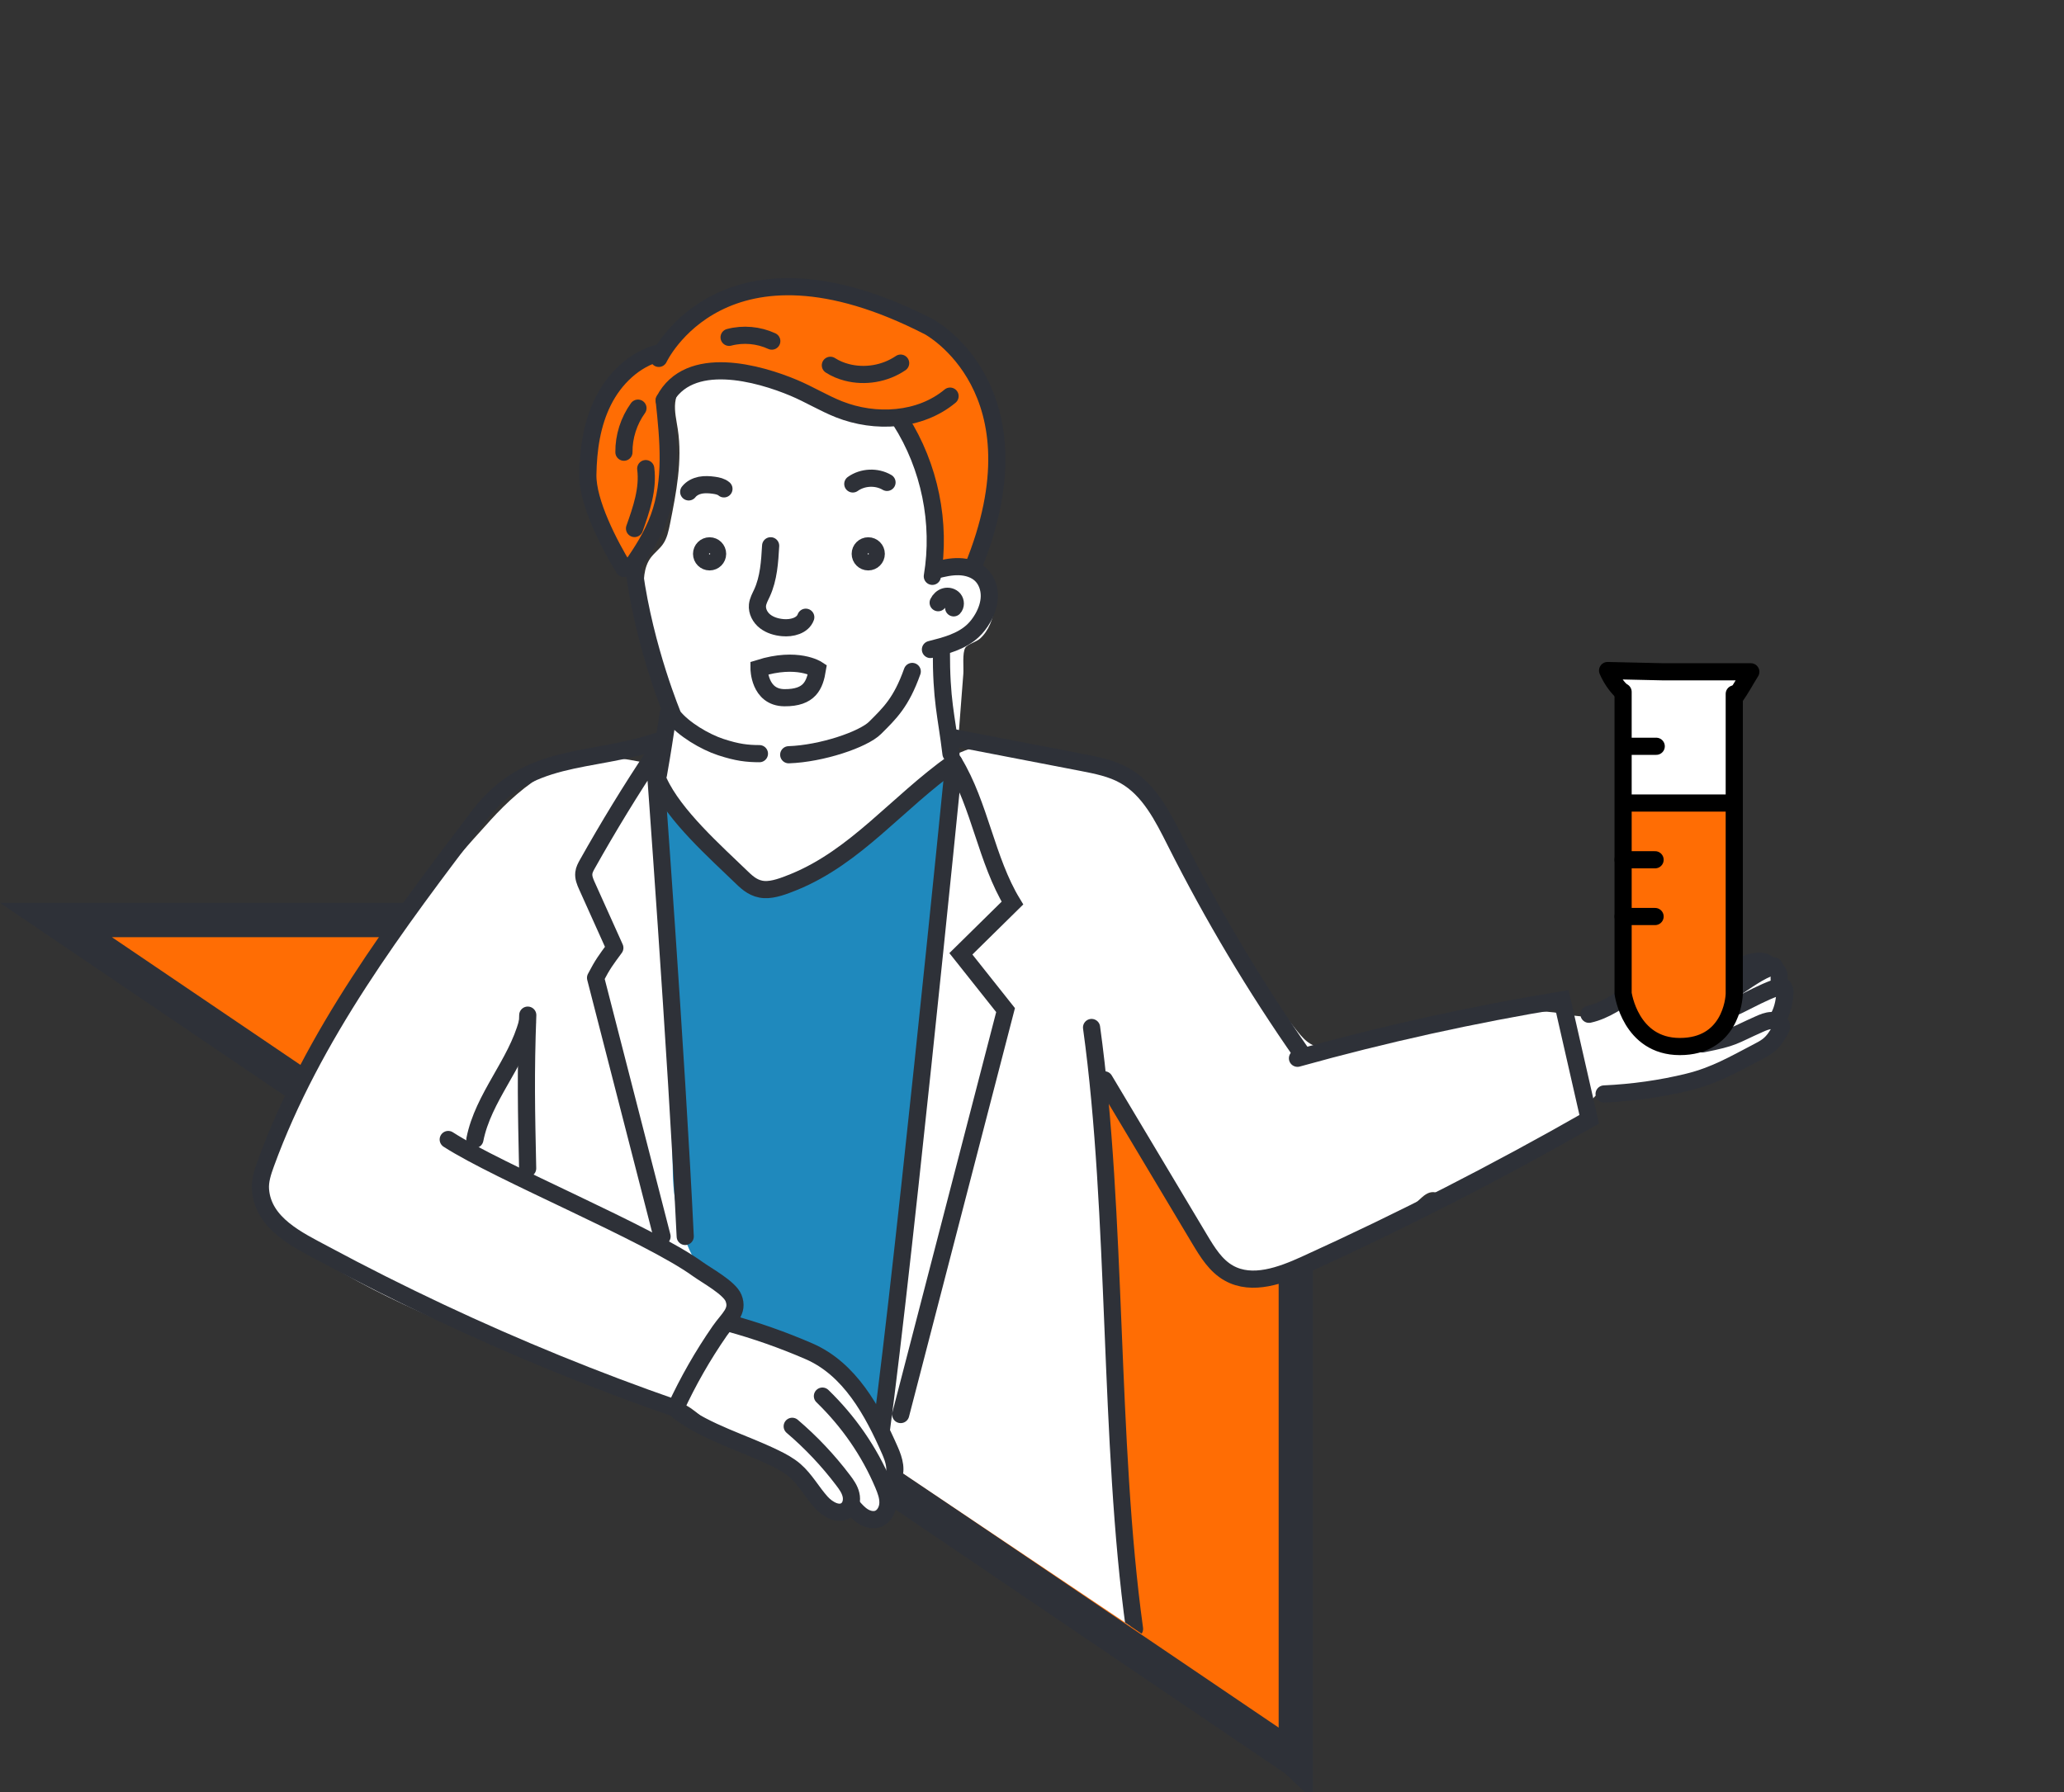
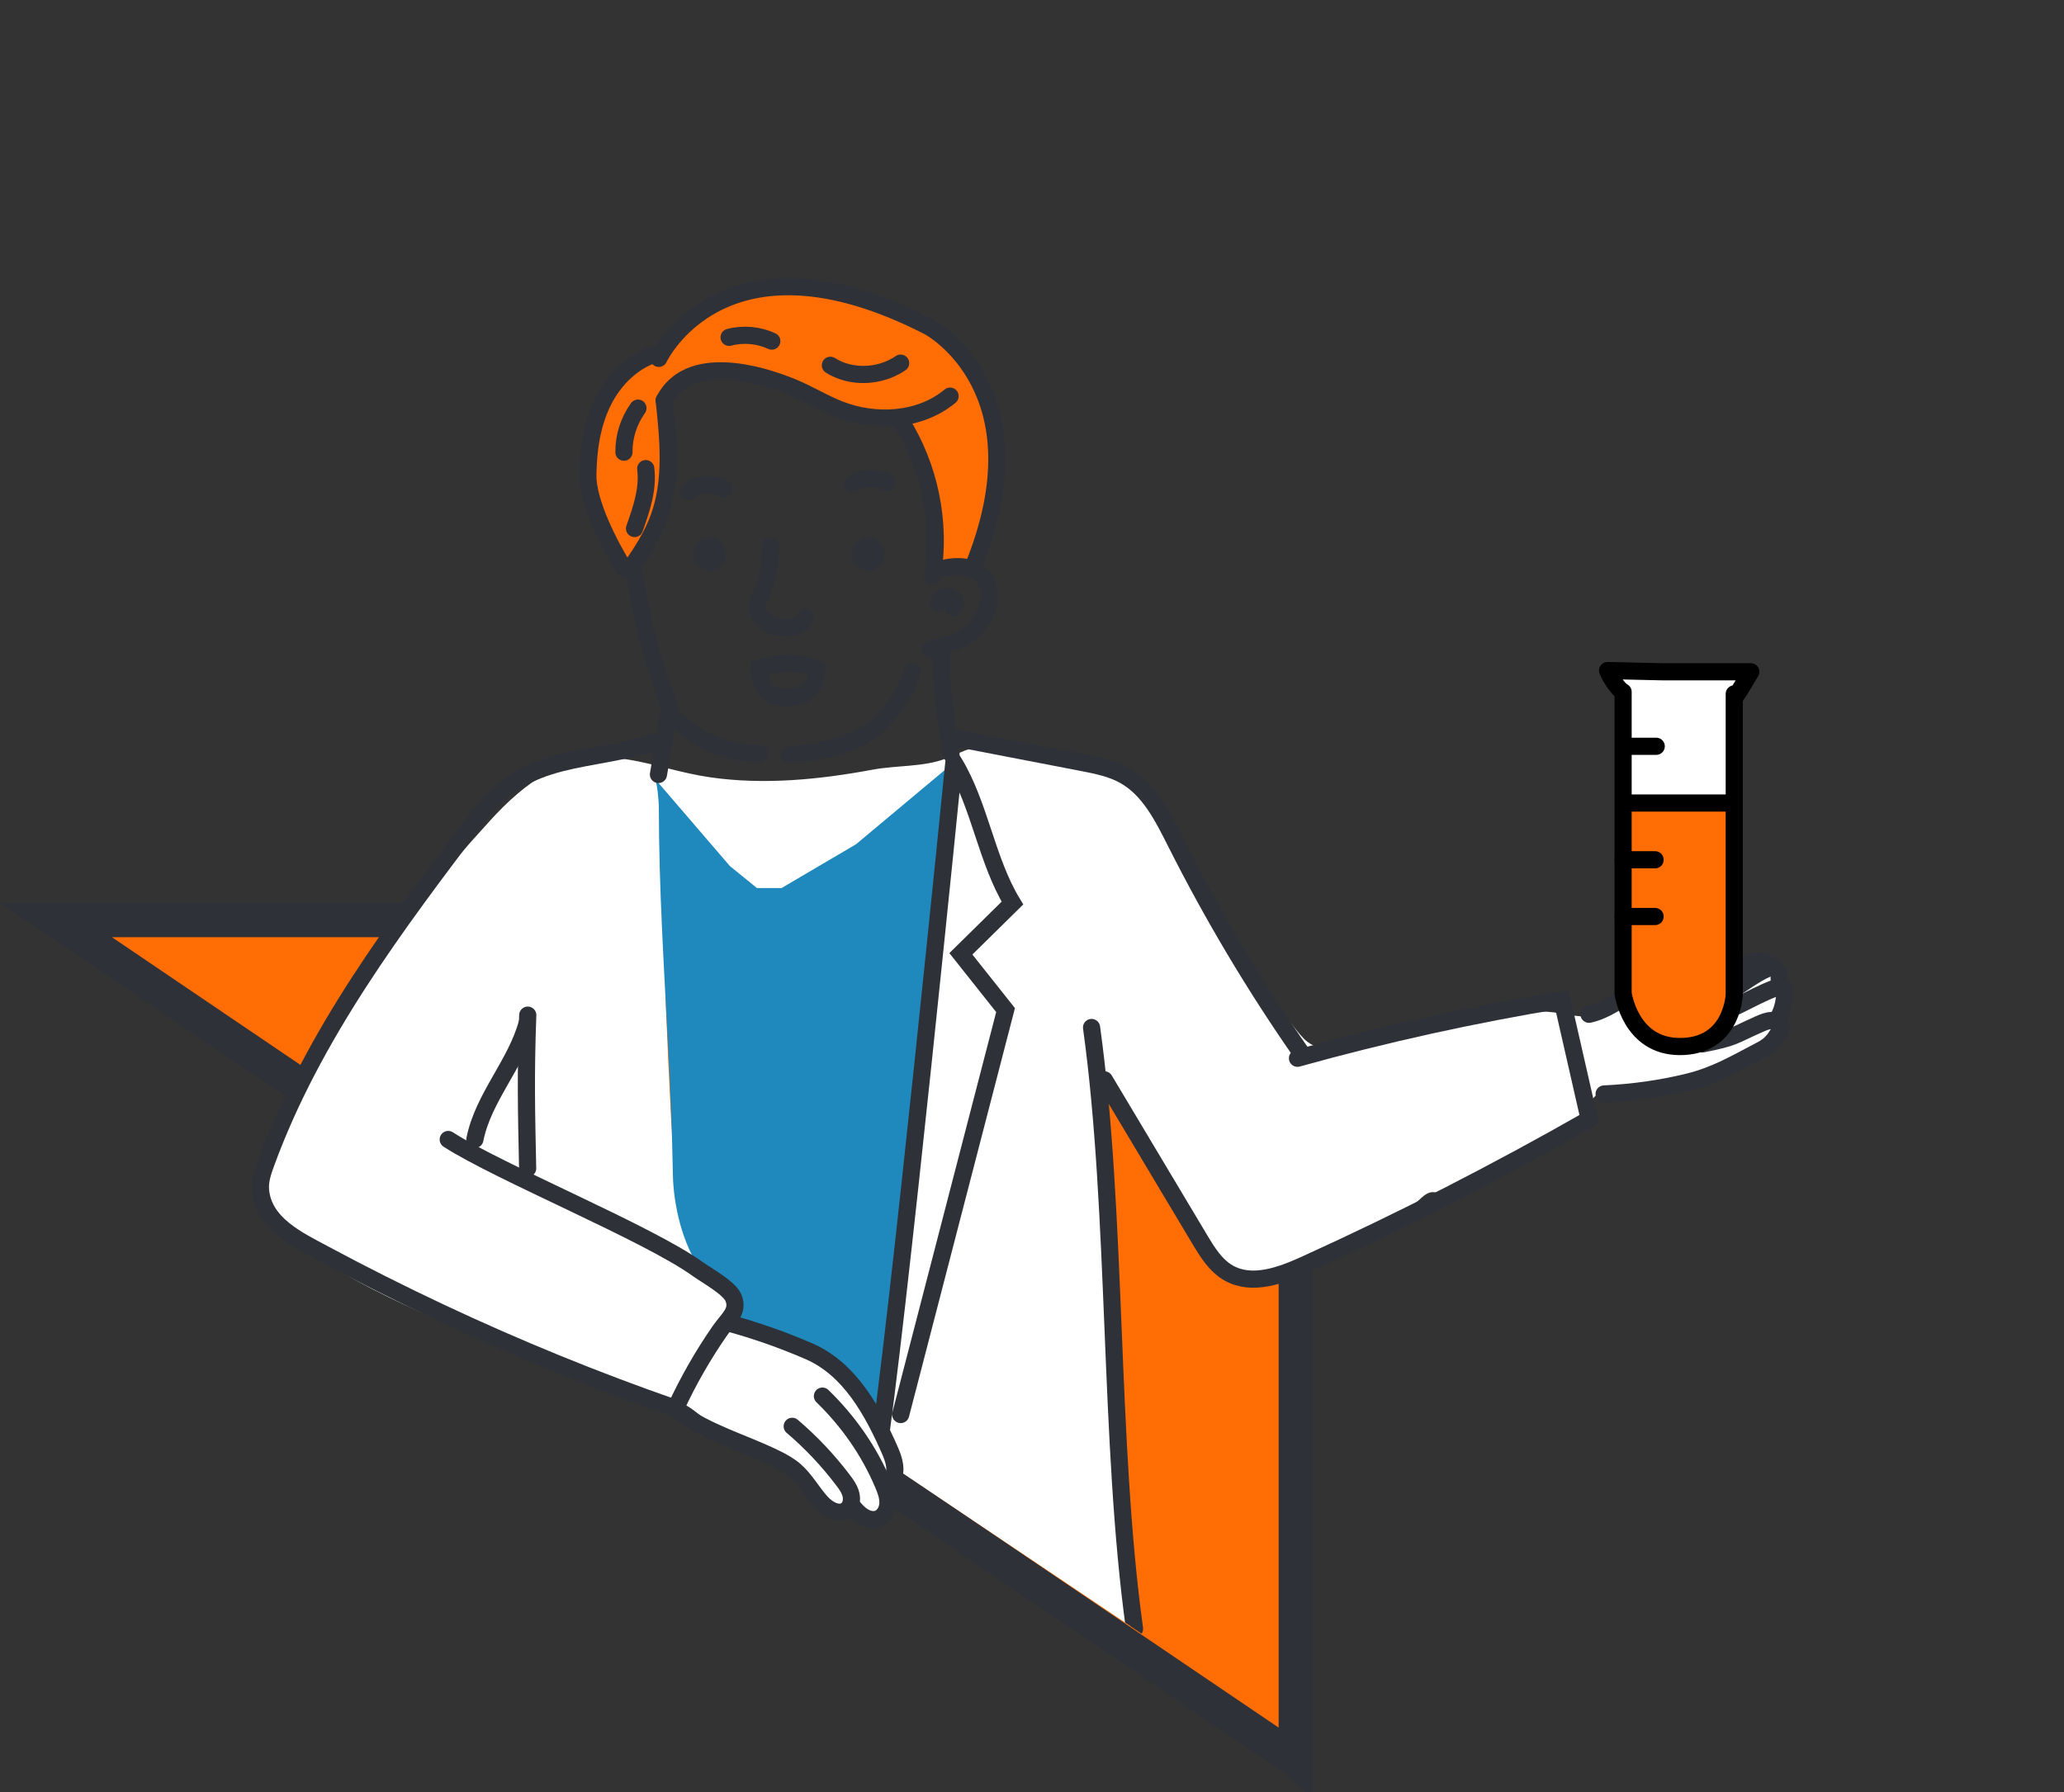
<svg xmlns="http://www.w3.org/2000/svg" id="_圖層_2" data-name="圖層 2" viewBox="0 0 360.74 313.32">
  <rect x="0" y="0" width="360.74" height="313.32" fill="#333333" stroke="none" />
  <defs>
    <clipPath id="clippath">
      <path d="M226.47,303.69l-68.66-46.13-20.26,20.36-66.86-1.87L15.59,160.83,134.37,0c29.82,0,226.37,156.2,226.37,186.02l-134.26,117.67Z" style="fill: none;" />
    </clipPath>
  </defs>
  <g id="_圖層_1-2" data-name="圖層 1">
    <g>
      <path d="M226.47,307.66L9.78,160.83h162.71c29.82,0,53.99,24.17,53.99,53.99v92.85Z" style="fill: #ff6d04; stroke: #2e3138; stroke-miterlimit: 10; stroke-width: 6px;" />
      <g>
        <g>
          <g style="clip-path: url(#clippath);">
            <g>
              <path d="M85.71,143.4c-16.08,17.64-30.25,35.89-39.38,58.18-1.1,2.67-2.14,5.61-1.36,8.4.76,2.71,3.06,4.66,5.33,6.32,12.59,9.26,27.34,15.05,41.9,20.73,8.31,3.24,16.62,6.49,24.93,9.73,2.52-3.04,3.75-6.59,5.89-9.79,1.93-2.9,4.49-4.86,5.47-8.41.25-.9.38-1.89.04-2.76-.28-.71-.85-1.27-1.46-1.74-1.41-1.09-3.41-1.64-4.66-2.87-1.11-1.08-1.5-2.84-1.81-4.28-1.52-7.17-2.93-14.41-3.33-21.72-.34-6.46-.64-12.92-.89-19.38-.05-1.41-.08-2.93.72-4.09.79-1.16,2.2-1.7,3.54-2.11,11.88-3.69,25.14-2.7,36.35,2.7,1.34.65,2.72,1.41,3.5,2.68.8,1.31.83,2.94.82,4.48-.09,13.15-1.21,26.3-3.35,39.27-1.03,6.27-3.11,12.59-3.89,18.85-.8,6.49.26,13.55-.01,20.12-.11,2.73-.22,4.23,1.65,6.16,1.8,1.86,3.72,3.46,5.95,4.79,11.44,6.83,24.23,12.15,36.04,18.4-.57-10.42-1.13-20.84-1.7-31.27-.58-10.65-1.81-21.02-1.71-31.66.03-2.95.06-5.91-.17-8.86-.26-3.33-.84-6.63-1.17-9.96-.49-4.92-1-10.57-.29-15.47-.04.27,3.7,4.13,4.1,4.77,1.29,2.05,2.32,4.24,3.42,6.39,2.45,4.75,5.54,9.09,8.53,13.5.57.84,1.13,1.68,1.77,2.46,1.86,2.29,5.42,5.96,8.38,6.13,3.42.19,7.66-1.34,10.85-2.43,6.79-2.32,13.11-6.05,18.36-10.94.7-.66,1.51-1.38,2.47-1.32.67.04,1.26.46,1.91.61,1.07.25,2.16-.25,3.14-.73,3.18-1.55,6.36-3.11,9.54-4.66,4.48-2.19,9.22-4.61,11.72-8.92.61-1.05,1.08-2.21,1.94-3.07,1.67-1.68,4.3-1.8,6.67-1.97,5.35-.39,10.63-1.58,15.63-3.52,3.6-1.4,7.3-3.44,8.89-6.96,1.59-3.52-.25-8.66-4.1-9.03-4.31-.41-8.11,4.98-12.15,3.42-.79-.31-1.46-.86-2.25-1.18-4.35-1.78-8.03,3.99-12.6,5.09-2.38.58-4.86-.19-7.29-.5-3.28-.42-6.61-.02-9.88.44-9.03,1.27-18.01,2.99-26.87,5.14-1.81.44-3.78.88-5.47.09-1.07-.5-1.87-1.44-2.62-2.37-7.03-8.66-13.1-18.11-18.04-28.11-3.25-6.56-6.47-13.86-12.98-17.21-2.92-1.5-6.23-2.03-9.48-2.54-3.8-.6-7.6-1.2-11.41-1.79-4.38-.69-6.05.59-9.65,2.01-3.66,1.44-8.6,1.14-12.69,1.91-9.3,1.73-18.91,2.69-28.33,1.34-10.21-1.46-18.41-6.5-28.45-.85-3.82,2.15-7.05,5.11-10.02,8.36Z" style="fill: #fff;" />
-               <path d="M120.57,66.76c-1.5.45-2.39,2.06-2.56,3.61-.17,1.55.22,3.11.45,4.65.84,5.51-.27,11.12-1.36,16.58-.25,1.22-.51,2.49-1.22,3.51-.62.9-1.54,1.55-2.18,2.43-1.23,1.71-1.23,3.97-1.18,6.08.06,2.47.11,4.96.68,7.36.48,2.03,1.31,3.95,1.96,5.93,2.07,6.23,2.42,13.03.99,19.43,4.68,6.2,9.91,12.31,15.73,17.45,1.12.99,2.39,2.01,3.88,2,.9,0,1.76-.39,2.58-.76l5.96-2.73c2.84-1.3,5.7-2.62,8.25-4.42,2.17-1.53,4.09-3.39,5.99-5.24,2.42-2.35,4.85-4.71,7.27-7.06.41-.39.82-.8,1.07-1.31.27-.55.32-1.18.36-1.78.25-3.27.5-6.54.75-9.81.12-1.63.25-3.27.38-4.9.08-1.08-.21-3.65.35-4.55.38-.61,1.91-1.01,2.55-1.58.77-.69,1.35-1.57,1.76-2.51.81-1.85.97-3.98.68-5.96-.18-1.26-.72-2.66-1.92-3.1-.49-.18-1.03-.17-1.56-.16l-5.71.12c.08-2.1.32-4.38.41-6.48.06-1.64.13-3.29-.06-4.92-.35-3.01-1.55-5.84-2.73-8.63-.79-1.86-1.58-3.72-2.57-5.47-.21-.37-.45-.76-.83-.93-.32-.15-.68-.13-1.03-.11-3.02.14-6.05-.14-8.99-.82-.92-.21-1.84-.47-2.68-.9-.8-.4-1.51-.95-2.25-1.45-2.1-1.43-4.44-2.48-6.75-3.52-1.34-.6-2.7-1.21-4.15-1.5-1.74-.35-3.55-.21-5.31,0-2.3.27-4.77.79-6.99,1.46Z" style="fill: #fff;" />
              <path d="M114.39,136.06s13.16,15.32,13.16,15.32l4.74,3.86h4.31l13.01-7.65,17.11-14.31s-.6,4.16-.6,4.16c-.75,5.09-1.53,10.17-2.3,15.26-.57,3.76-1.53,7.59-1.35,11.36.25,5.25.66,10.43.11,15.68-.37,3.5-1.09,6.95-1.77,10.41-4.27,21.77-6.57,43.93-6.88,66.12,0,.64-.05,1.35-.5,1.79-.65.63-1.73.35-2.57,0-8.39-3.47-15.17-9.72-22.6-14.77-2.13-1.45-4.49-3.33-4.44-5.9.08-3.54,4.66-5.47,5.36-8.95-2.36-1.87-4.76-3.76-6.53-6.2-3.34-4.59-4.96-11.47-5.05-17.06-.12-7.24-.44-14.47-.81-21.71-.72-14.14-1.64-28.28-1.64-42.45,0-.71-.27-4.38-.75-4.96Z" style="fill: #1f89bd;" />
              <path d="M103.6,73.91c-.49,1.67-.84,3.39-.86,5.13-.02,1.51.2,3.01.43,4.5.27,1.79.37,3.71.73,5.47.37,1.8,1.75,3.42,2.42,5.11.2.51.37,1.04.65,1.51.23.38.52.71.82,1.04.92,1.04,1.83,2.1,2.78,3.12.4-.98,1.27-1.89,1.83-2.82.62-1.02,1.19-2.06,1.7-3.14,1.02-2.15,1.82-4.41,2.38-6.73,1.12-4.63,1.28-9.51.39-14.19-.22-1.17-.51-2.37-.29-3.54.43-2.37,3.19-3.92,5.4-4.2,4.29-.53,8.59.35,12.68,1.57,1.85.55,3.66,1.31,5.54,1.7,2.01.42,3.95,1.21,5.68,2.33.62.4,1.21.84,1.89,1.12.99.41,2.1.46,3.17.5,1.08.04,2.16.08,3.24.12.85.03,2.06-.15,2.84.23.94.45,2.43,3.41,2.43,4.45,3.48,7.13,5.2,14.67,4.04,22.51,1.53-.86,3.34-1.18,5.07-.91.49.08.98.2,1.47.1,1.16-.23,1.72-1.52,2.04-2.66.59-2.04,1.03-4.13,1.32-6.23.29-2.06.12-4.25.51-6.27.76-4.01.88-8.07-.26-12.06-2.06-7.21-7.91-12.9-14.62-16.26s-14.25-4.65-21.71-5.46c-1.79-.19-3.6-.36-5.39-.17-3.43.37-6.49,2.05-9.12,4.21-2.61,2.15-4.39,5.65-7.01,7.59-2.27,1.68-5.15,1.76-7.4,3.97-2.3,2.26-3.87,5.28-4.78,8.35Z" style="fill: #ff6d04;" />
              <path d="M115.14,62.65s11.2-24.05,47.24-5.52c0,0,20.46,10.91,7.6,42.25" style="fill: none; fill-rule: evenodd; stroke: #2e3138; stroke-linecap: round; stroke-miterlimit: 10; stroke-width: 3px;" />
              <path d="M115.13,61.7c-4.27,1.12-7.73,4.48-9.7,8.43-1.98,3.95-2.62,8.45-2.69,12.86-.08,4.84,3.78,12.27,6.31,16.39" style="fill: none; fill-rule: evenodd; stroke: #2e3138; stroke-linecap: round; stroke-miterlimit: 10; stroke-width: 3px;" />
              <path d="M116.09,69.99c4.29-8.29,16.64-4.71,22.64-2.19,2.69,1.13,5.19,2.67,7.9,3.75,6.36,2.52,14.16,2.08,19.42-2.3" style="fill: none; fill-rule: evenodd; stroke: #2e3138; stroke-linecap: round; stroke-miterlimit: 10; stroke-width: 3px;" />
              <path d="M145.13,63.86c.87.56,1.84.97,2.85,1.23,3.18.84,6.71.24,9.43-1.61" style="fill: none; fill-rule: evenodd; stroke: #2e3138; stroke-linecap: round; stroke-miterlimit: 10; stroke-width: 3px;" />
              <path d="M127.43,58.97c2.46-.65,5.15-.41,7.46.66" style="fill: none; fill-rule: evenodd; stroke: #2e3138; stroke-linecap: round; stroke-miterlimit: 10; stroke-width: 3px;" />
              <path d="M111.5,71.35c-1.6,2.22-2.48,4.96-2.45,7.7" style="fill: none; fill-rule: evenodd; stroke: #2e3138; stroke-linecap: round; stroke-miterlimit: 10; stroke-width: 3px;" />
              <path d="M112.86,81.92c.46,3.56-.76,7.09-1.96,10.47" style="fill: none; fill-rule: evenodd; stroke: #2e3138; stroke-linecap: round; stroke-miterlimit: 10; stroke-width: 3px;" />
              <path d="M116.09,69.99c.73,6.86,1.44,14-.92,20.48-1.15,3.15-2.97,6.01-4.9,8.75" style="fill: none; fill-rule: evenodd; stroke: #2e3138; stroke-linecap: round; stroke-miterlimit: 10; stroke-width: 3px;" />
              <path d="M157.41,73.56c5.08,7.98,7.1,17.86,5.54,27.19" style="fill: none; fill-rule: evenodd; stroke: #2e3138; stroke-linecap: round; stroke-miterlimit: 10; stroke-width: 3px;" />
              <path d="M163.4,99.71c1.38-.36,2.79-.69,4.22-.65,1.43.04,2.9.48,3.9,1.49.95.95,1.41,2.34,1.39,3.69s-.48,2.66-1.15,3.83c-.47.81-1.03,1.57-1.72,2.21-2,1.87-4.77,2.59-7.42,3.26" style="fill: none; fill-rule: evenodd; stroke: #2e3138; stroke-linecap: round; stroke-miterlimit: 10; stroke-width: 3px;" />
              <path d="M163.97,105.36c.24-.5.68-.93,1.21-1.07.54-.15,1.16.01,1.52.44.35.43.37,1.13-.02,1.53" style="fill: none; fill-rule: evenodd; stroke: #2e3138; stroke-linecap: round; stroke-miterlimit: 10; stroke-width: 3px;" />
              <path d="M116.79,124.78c-.83,5.31-.87,5.81-1.71,10.61" style="fill: none; fill-rule: evenodd; stroke: #2e3138; stroke-linecap: round; stroke-miterlimit: 10; stroke-width: 3px;" />
              <path d="M164.53,113.54c-.02,9.1.84,11.25,1.68,18.21" style="fill: none; fill-rule: evenodd; stroke: #2e3138; stroke-linecap: round; stroke-miterlimit: 10; stroke-width: 3px;" />
              <path d="M120.37,85.99c.49-.63,1.25-1.01,2.03-1.17.78-.15,1.59-.1,2.38.01.62.09,1.27.22,1.75.63" style="fill: none; fill-rule: evenodd; stroke: #2e3138; stroke-linecap: round; stroke-miterlimit: 10; stroke-width: 3px;" />
              <path d="M149.05,84.6c1.72-1.23,4.16-1.34,5.98-.27" style="fill: none; fill-rule: evenodd; stroke: #2e3138; stroke-linecap: round; stroke-miterlimit: 10; stroke-width: 3px;" />
              <path d="M134.69,95.41c-.16,2.81-.34,5.69-1.51,8.25-.32.69-.71,1.37-.79,2.12-.11,1.09.47,2.18,1.34,2.85s1.96.99,3.06,1.09c1.58.15,3.49-.32,4.04-1.82" style="fill: none; fill-rule: evenodd; stroke: #2e3138; stroke-linecap: round; stroke-miterlimit: 10; stroke-width: 3px;" />
              <path d="M132.73,131.75c-2.14-.01-3.84-.19-6.76-1.15-2.77-.91-6.52-3.12-8.33-5.42,0,0-4.9-11.64-6.75-25.06" style="fill: none; fill-rule: evenodd; stroke: #2e3138; stroke-linecap: round; stroke-miterlimit: 10; stroke-width: 3px;" />
-               <path d="M115.14,136.64c2.72,5.96,9.91,12.3,14.56,16.8,1.03,1,2.18,1.98,3.91,2.07,1.58.08,3.41-.62,5.16-1.33,10.87-4.45,17.91-13.74,27.96-20.9" style="fill: none; fill-rule: evenodd; stroke: #2e3138; stroke-linecap: round; stroke-miterlimit: 10; stroke-width: 3px;" />
-               <path d="M119.76,216.15c-1.53-31.94-5.41-84.21-5.41-84.21-4.11,6.16-8.01,12.55-11.71,19.14-.26.47-.54.97-.6,1.54-.09.78.22,1.52.52,2.19,1.64,3.63,3.27,7.26,4.9,10.89-1.55,2.11-2.11,2.82-3.37,5.24l11.62,45.21" style="fill: none; fill-rule: evenodd; stroke: #2e3138; stroke-linecap: round; stroke-linejoin: round; stroke-width: 3px;" />
              <path d="M153.15,256.25c3.61-22.92,13.57-122.98,13.57-122.98,4.55,7.49,5.68,17.11,10.23,24.6-3,2.96-6.01,5.91-9.01,8.87,2.6,3.28,5.21,6.56,7.81,9.84l-18.33,70.7" style="fill: none; fill-rule: evenodd; stroke: #2e3138; stroke-linecap: round; stroke-miterlimit: 10; stroke-width: 3px;" />
              <path d="M159.44,117.38c-1.93,5.44-3.94,7.3-6.49,9.85-2.05,2.05-9.37,4.52-15.1,4.71" style="fill: none; fill-rule: evenodd; stroke: #2e3138; stroke-linecap: round; stroke-miterlimit: 10; stroke-width: 3px;" />
              <circle cx="151.75" cy="96.82" r="1.4" style="fill: none; stroke: #2e3138; stroke-linecap: round; stroke-miterlimit: 10; stroke-width: 3px;" />
              <path d="M122.62,96.82c0,.78.63,1.4,1.4,1.4s1.4-.63,1.4-1.4-.63-1.4-1.4-1.4-1.4.63-1.4,1.4Z" style="fill: none; stroke: #2e3138; stroke-linecap: round; stroke-miterlimit: 10; stroke-width: 3px;" />
              <path d="M132.66,116.83s-.01,5.1,4.43,5.14c4.44.04,5.32-2.21,5.77-4.95,0,0-3.47-2.31-10.2-.19Z" style="fill: none; fill-rule: evenodd; stroke: #2e3138; stroke-linecap: round; stroke-miterlimit: 10; stroke-width: 3px;" />
              <path d="M190.78,179.62c4.53,32.76,2.98,72.38,7.51,105.13" style="fill: none; stroke: #2e3138; stroke-linecap: round; stroke-miterlimit: 10; stroke-width: 3px;" />
              <path d="M92.24,177.46c-.38,10.21-.24,16.58-.02,26.79" style="fill: none; fill-rule: evenodd; stroke: #2e3138; stroke-linecap: round; stroke-miterlimit: 10; stroke-width: 3px;" />
              <path d="M277.72,177.31c5.74-1.26,9.99-7.35,15.87-7.13.4.01.81.07,1.14.29.92.63.6,2.07-.01,3-1.29,1.94-2.27,1.96-4.59,2.21" style="fill: none; fill-rule: evenodd; stroke: #2e3138; stroke-linecap: round; stroke-miterlimit: 10; stroke-width: 3px;" />
              <path d="M303.64,183.94c1.08-1.02,2.34-2.36,3.61-3.1,1.38-.8,2.51-1.2,3.41-2.66.82-1.33,1.19-2.89,1.29-4.44.02-.36.03-.74-.15-1.04-.18-.31-.53-.5-.7-.81-.24-.44-.08-.98-.17-1.47-.15-.8-.91-1.32-1.61-1.75-.4-.24-.81-.49-1.26-.59-.43-.1-.89-.06-1.32.02-2.14.36-4.06,1.47-5.94,2.56-4.03,2.34-8.17,4.69-12.75,5.54" style="fill: #fff; fill-rule: evenodd; stroke: #2e3138; stroke-linecap: round; stroke-miterlimit: 10; stroke-width: 3px;" />
              <path d="M297.56,182.49c5.67-1.13,5.17-1.35,9.87-3.44.69-.31,1.42-.63,2.23-.65.81-.02,1.69.4,1.72,1,.01.26-.13.51-.27.75-.56.94-1.14,1.9-2.09,2.64-.55.43-1.21.78-1.87,1.12-4.02,2.09-7.39,4.09-12.08,5.24-4.75,1.17-9.72,1.86-14.71,2.09" style="fill: #fff; fill-rule: evenodd; stroke: #2e3138; stroke-linecap: round; stroke-miterlimit: 10; stroke-width: 3px;" />
              <path d="M311.76,173.11c-.02-.29-.31-.51-.61-.55-.29-.04-.58.06-.86.16-4.38,1.58-8.27,4.59-12.88,5.23" style="fill: none; fill-rule: evenodd; stroke: #2e3138; stroke-linecap: round; stroke-miterlimit: 10; stroke-width: 3px;" />
              <path d="M310.08,168.88c-2.71.85-4.96,2.7-7.36,4.2-2.4,1.5-5.01,2.68-7.73,3.5" style="fill: none; fill-rule: evenodd; stroke: #2e3138; stroke-linecap: round; stroke-miterlimit: 10; stroke-width: 3px;" />
              <path d="M166.36,128.9c7.58,1.46,15.16,2.93,22.74,4.39,2.57.5,5.19,1.01,7.46,2.3,4.32,2.44,6.68,7.19,8.91,11.62,6.5,12.91,13.92,25.36,22.2,37.2" style="fill: none; stroke: #2e3138; stroke-linecap: round; stroke-miterlimit: 10; stroke-width: 3px;" />
              <path d="M226.77,185c15.21-4.24,30.65-7.65,46.23-10.21,1.59,6.96,3.18,13.92,4.76,20.88-16.14,9.22-32.7,17.69-49.62,25.38-4.24,1.93-9.27,3.79-13.34,1.52-2.31-1.28-3.76-3.65-5.12-5.92-5.55-9.29-11.11-18.59-16.66-27.88" style="fill: none; stroke: #2e3138; stroke-linecap: round; stroke-miterlimit: 10; stroke-width: 3px;" />
              <path d="M92.16,178.76c-1.92,7.24-7.71,13.08-9.16,20.43" style="fill: none; fill-rule: evenodd; stroke: #2e3138; stroke-linecap: round; stroke-miterlimit: 10; stroke-width: 3px;" />
            </g>
          </g>
          <g>
            <path d="M303.11,121.3v52.35c0,1.24-.83,9.3-9.51,9.3s-9.92-9.3-9.92-9.3v-52.7c-1.31-.78-2.2-2.41-2.25-3.93,7.99.58,16,.82,24,.71-.79,1.02-1.54,2.55-2.33,3.57Z" style="fill: #fff;" />
            <path d="M301.4,140.29c.27,0,.59,0,.77.2.13.14.16.35.18.54.08.75.27,1.49.35,2.24v2.08c.05,7.92.42,15.92.47,23.84.01,1.99.02,4.02-.66,5.88-.45,1.24-1.19,2.35-1.97,3.41-3.09,3.8-5.34,5-10.02,3.35-4.15-1.46-7.25-5.21-7.35-9.78-.13-5.97-.05-12.02-.28-18.05-.11-2.76-1.43-11.91,1.41-13.48,1.71-.95,6.35-.03,8.34-.05,2.92-.03,5.83-.09,8.75-.19Z" style="fill: #ff6d04;" />
            <g>
              <path d="M283.68,120.95v52.7s1.24,9.3,9.92,9.3,9.51-8.06,9.51-9.3v-52.35" style="fill: none; stroke: #000; stroke-linecap: round; stroke-linejoin: round; stroke-width: 3px;" />
              <path d="M283.4,120.82c-1.03-1.03-1.85-2.26-2.43-3.6,3.25.09,6.49.13,9.74.22h15.29c-.88,1.39-1.73,3-2.69,4.34" style="fill: none; stroke: #000; stroke-linecap: round; stroke-linejoin: round; stroke-width: 3px;" />
              <line x1="283.89" y1="140.38" x2="303.11" y2="140.38" style="fill: none; stroke: #000; stroke-linecap: round; stroke-linejoin: round; stroke-width: 3px;" />
              <line x1="284.1" y1="130.46" x2="289.47" y2="130.46" style="fill: none; stroke: #000; stroke-linecap: round; stroke-linejoin: round; stroke-width: 3px;" />
              <line x1="283.68" y1="150.3" x2="289.27" y2="150.3" style="fill: none; stroke: #000; stroke-linecap: round; stroke-linejoin: round; stroke-width: 3px;" />
              <line x1="283.68" y1="160.22" x2="289.27" y2="160.22" style="fill: none; stroke: #000; stroke-linecap: round; stroke-linejoin: round; stroke-width: 3px;" />
            </g>
          </g>
        </g>
        <g>
          <path d="M123.19,222.76c1.85,1.26,3.87,2.78,4.14,5,.08.7-.01,1.45.31,2.07.3.59.91.94,1.49,1.24,4.35,2.25,9.27,3.32,13.42,5.9,6.78,4.21,10.58,11.79,14.05,18.99.3.63.61,1.32.46,2-.16.68-1.04,1.21-1.58.77.47,1.58.67,3.38-.13,4.82-.8,1.44-2.94,2.19-4.17,1.09-.41-.37-.73-.92-1.27-1.01-.54-.09-1.01.32-1.49.56-1.28.64-2.87.14-3.98-.75-1.11-.9-1.88-2.13-2.79-3.23-4.64-5.64-12.43-7.48-18.21-11.93-1.21-.93-2.34-1.99-3.69-2.7-1.4-.74-2.97-1.08-4.51-1.46-14.41-3.58-27.21-11.67-39.74-19.64-1.29-.82-2.64-1.7-3.31-3.07-1.23-2.49.37-5.64,2.75-7.07,2.38-1.43,5.29-1.59,8.07-1.71,7.85-.35,15.71-.53,23.36,1.54,6.58,1.78,11.19,4.75,16.84,8.6Z" style="fill: #fff; fill-rule: evenodd;" />
          <path d="M78.34,199.2c8.95,5.78,34.96,16.4,43.61,22.65,1.55,1.12,5.53,3.27,6.25,5.05.95,2.36-.88,3.56-2.41,5.77-2.96,4.27-5.55,8.81-7.73,13.53-14-4.87-27.74-10.48-41.15-16.79-6.84-3.22-13.59-6.61-20.25-10.19-4.49-2.41-10.65-5.24-11.13-11.21-.13-1.57.39-3.12.93-4.61,8.17-22.42,22.81-41.79,37.24-60.79,8.57-11.29,19.16-8.99,31.33-13.06" style="fill: none; fill-rule: evenodd; stroke: #2e3138; stroke-linecap: round; stroke-miterlimit: 10; stroke-width: 3px;" />
          <path d="M127.3,231.27c4.81,1.31,9.52,2.97,14.09,4.95,7.15,3.1,11.13,10.46,14.16,17.36.72,1.63,1.33,3.63.32,5.1" style="fill: none; fill-rule: evenodd; stroke: #2e3138; stroke-linecap: round; stroke-miterlimit: 10; stroke-width: 3px;" />
          <path d="M138.46,249.34c3.29,2.8,6.28,5.97,8.88,9.41.59.77,1.17,1.59,1.39,2.54.23.95.02,2.06-.75,2.65-1.34,1.05-3.29-.03-4.43-1.29-1.63-1.8-2.8-4.02-4.64-5.61-1.04-.89-2.25-1.55-3.49-2.15-5.6-2.73-11.78-4.4-16.78-8.12" style="fill: none; fill-rule: evenodd; stroke: #2e3138; stroke-linecap: round; stroke-miterlimit: 10; stroke-width: 3px;" />
          <path d="M143.74,244.06c4.54,4.4,8.18,9.62,10.64,15.45.44,1.05.85,2.14.81,3.28-.04,1.13-.65,2.32-1.71,2.72-.83.31-1.79.09-2.55-.37-.76-.46-1.36-1.14-1.95-1.81" style="fill: none; fill-rule: evenodd; stroke: #2e3138; stroke-linecap: round; stroke-miterlimit: 10; stroke-width: 3px;" />
        </g>
      </g>
    </g>
  </g>
</svg>